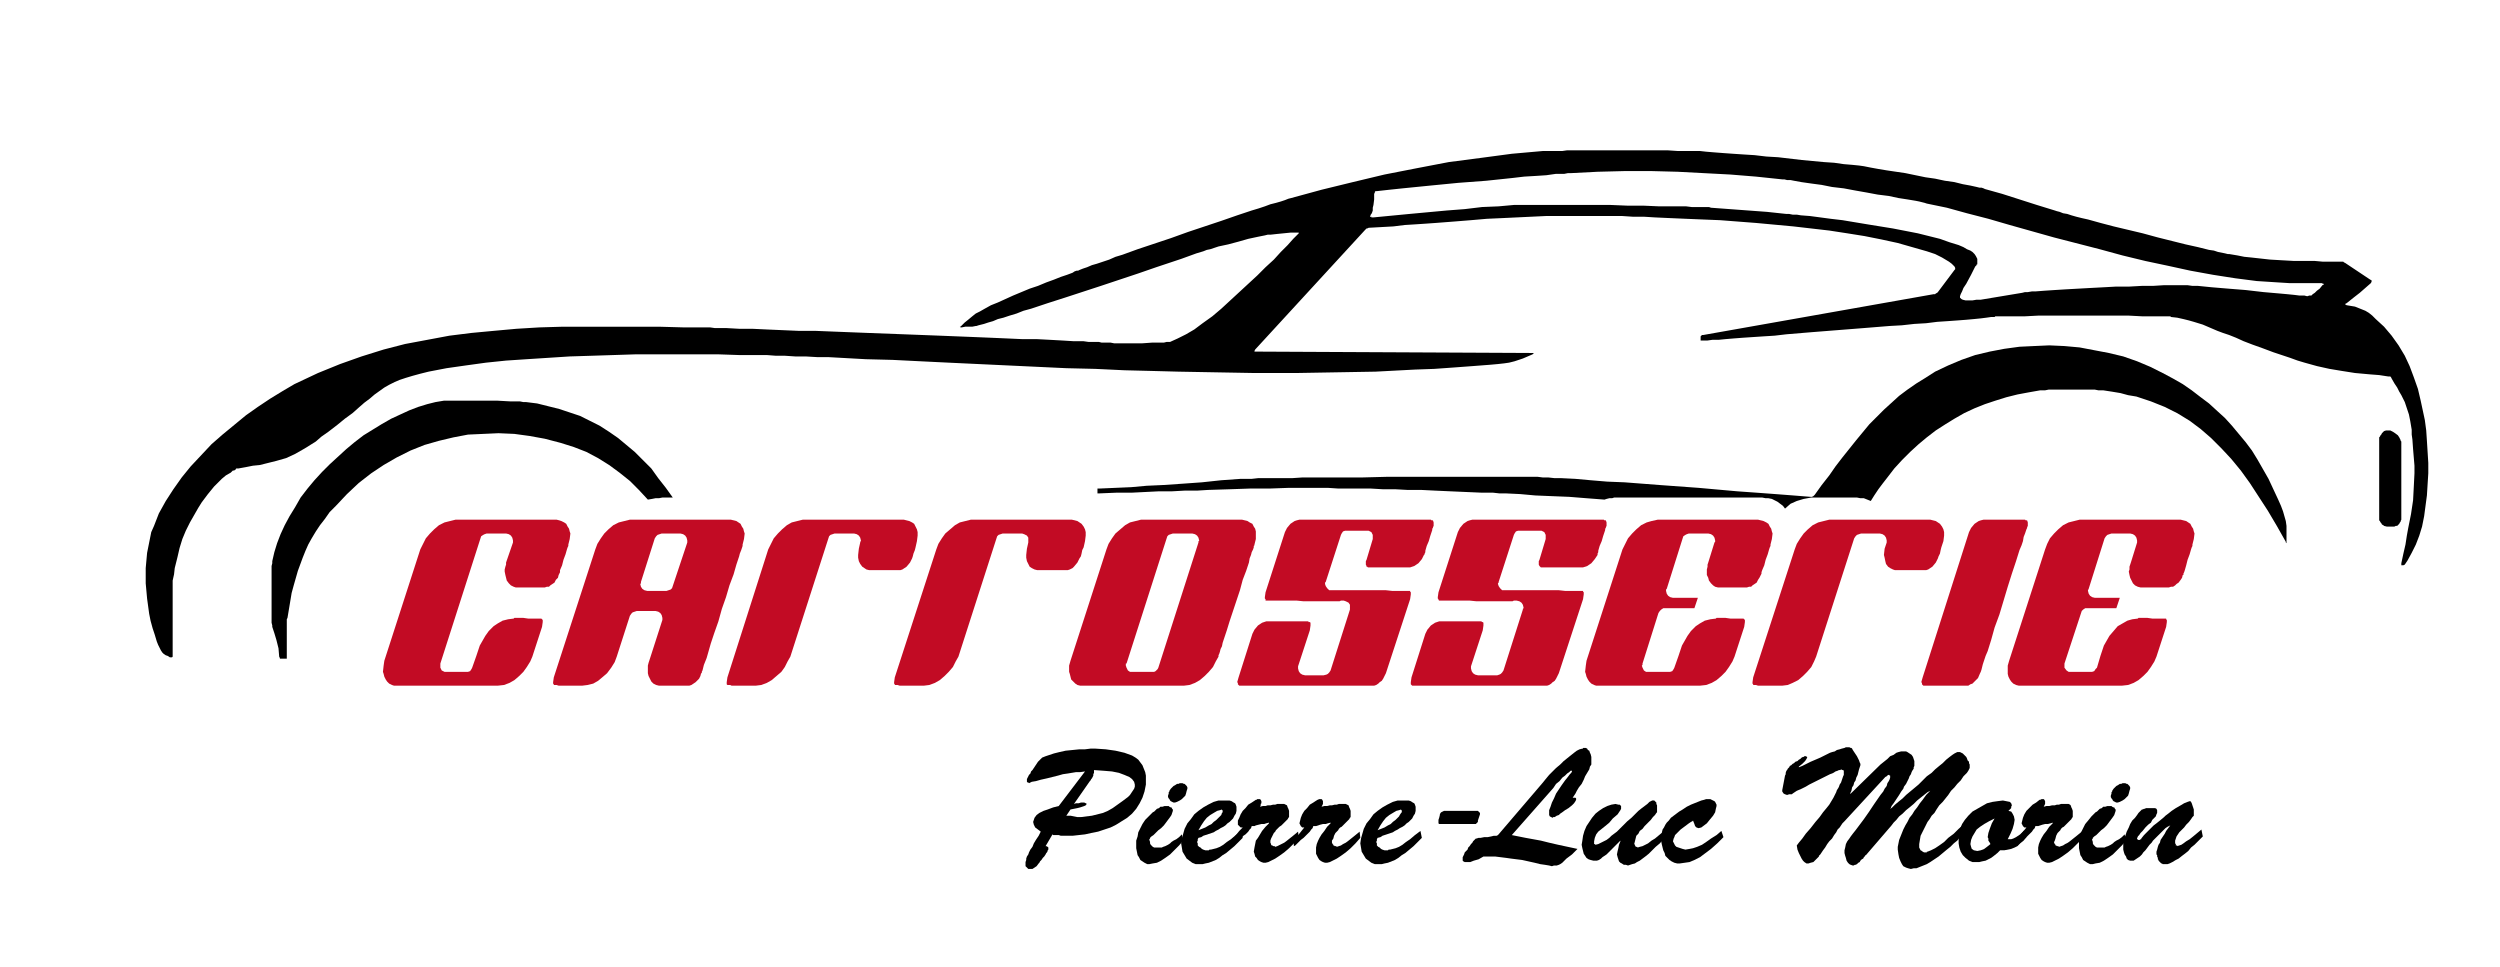
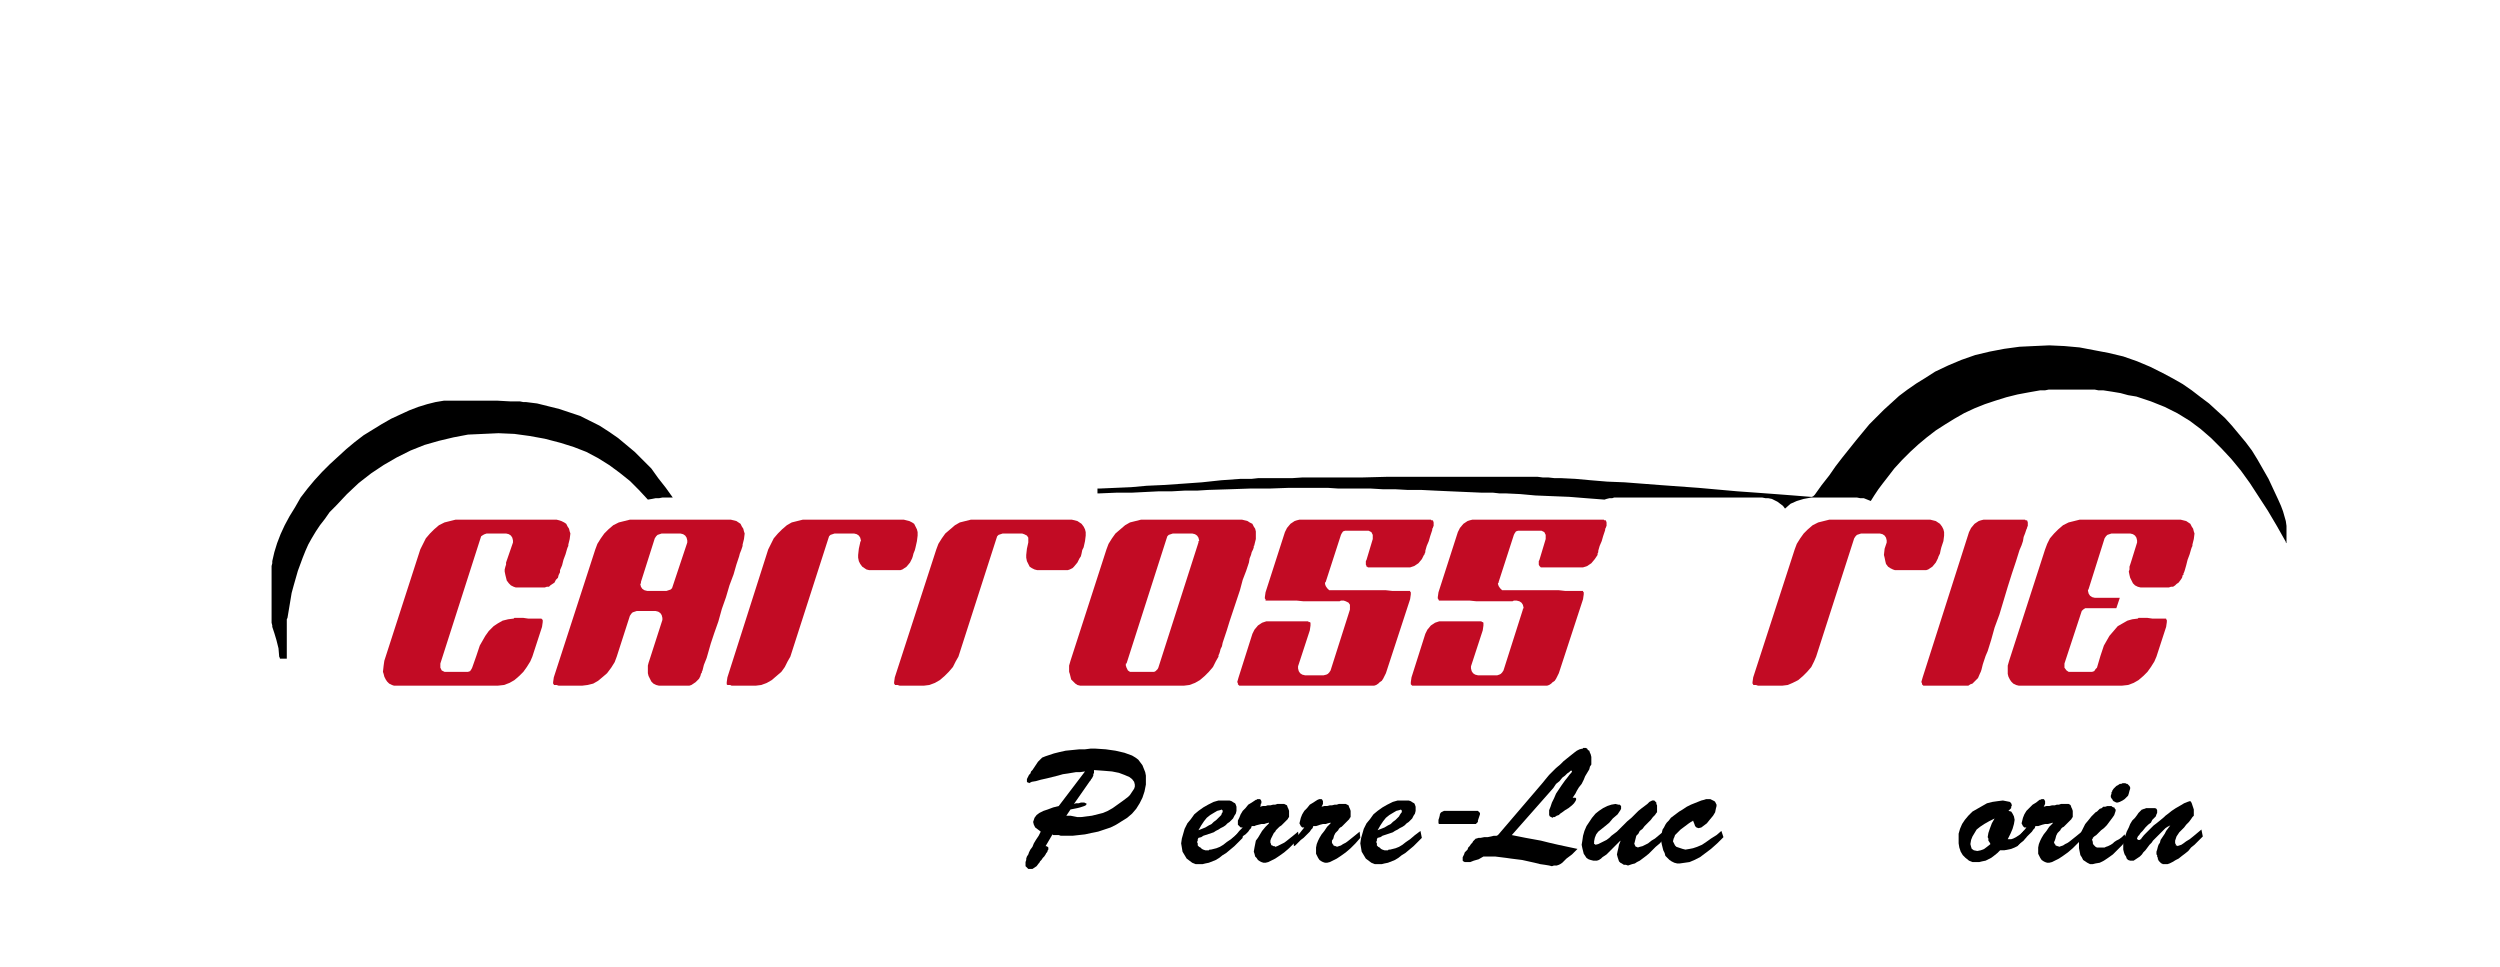
<svg xmlns="http://www.w3.org/2000/svg" id="Layer_1" data-name="Layer 1" viewBox="0 0 867.43 335.43">
  <defs>
    <style>
      .cls-1 {
        fill: none;
      }

      .cls-2 {
        fill: #c20b24;
      }

      .cls-2, .cls-3 {
        fill-rule: evenodd;
      }

      .cls-4 {
        clip-path: url(#clippath);
      }
    </style>
    <clipPath id="clippath">
      <rect class="cls-1" x="50.55" y="52.15" width="792" height="176.16" />
    </clipPath>
  </defs>
-   <polygon class="cls-3" points="825.51 152.47 825.51 179.83 825.51 180.31 825.51 180.55 825.75 180.79 825.99 181.27 826.23 181.51 826.47 181.99 826.95 182.23 827.19 182.47 828.15 182.71 829.35 182.71 830.07 182.71 830.79 182.71 831.27 182.47 831.75 182.47 831.99 182.23 832.23 181.99 832.47 181.75 832.71 181.27 832.95 181.03 832.95 180.79 833.19 180.31 833.19 179.83 833.19 153.91 833.19 153.67 833.19 153.19 832.95 152.95 832.95 152.71 832.47 151.75 831.99 151.03 831.03 150.31 830.31 149.83 829.35 149.35 828.63 149.35 827.91 149.35 827.19 149.59 826.95 149.83 826.47 150.31 826.23 150.79 825.99 151.03 825.75 151.51 825.51 151.75 825.51 151.99 825.51 152.47" />
  <g class="cls-4">
-     <path class="cls-3" d="M685.83,91.75h.24v-1.92l-.48-.96-.48-.72-.72-.72-.72-.48-1.2-.48-1.2-.72-1.68-.72-3.12-.96-3.36-1.2-3.84-.96-3.84-.96-8.64-1.68-8.88-1.44-4.32-.72-4.32-.72-4.08-.48-3.6-.48-3.6-.48-3.12-.24-1.44-.24h-1.44l-1.2-.24h-.96l-6.72-.72-6.48-.48-6.48-.48-6.48-.48-.72-.24h-6l-1.92-.24h-9.36l-5.52-.24h-5.52l-5.76-.24h-33.6l-5.28.48-5.76.24-6,.72-6.24.48-12.96,1.2-12.48,1.2h-.72v-.24h-.48v-.24l.24-.24v-.24l.24-.24.24-.48.24-.72v-.96l.24-.96.24-1.92v-1.92l.24-.48v-.24l.24-.24h.48l4.32-.48,4.56-.48,4.8-.48,4.8-.48,9.84-.96,9.6-.72,4.56-.48,4.56-.48,4.08-.48,4.08-.24,3.6-.24,3.36-.48h2.88l1.2-.24h.96l9.36-.48,9.36-.24h9.36l9.12.24,9.12.48,9.12.48,8.88.72,9.12.96h.72l.96.24h1.2l1.2.24,2.64.48,3.36.48,3.6.48,3.6.72,4.08.48,3.84.72,4.08.72,3.84.72,3.84.48,3.36.72,3.12.48,2.88.48,1.2.24.96.24.96.24.72.24,6.96,1.44,6.96,1.92,7.44,1.92,7.44,2.16,15.36,4.32,15.84,4.08,7.92,2.16,7.92,1.92,7.92,1.68,7.68,1.68,7.92,1.44,7.68,1.2,7.44.96,7.44.48,3.84.24h11.28l.48.24h.24v.24l-.48.24-.96,1.2-.96.72-.72.72-.72.48-.48.48h-.72l-.72.24-.96-.24h-1.68l-1.92-.24-2.4-.24-2.64-.24-5.52-.48-6.24-.72-6-.48-5.76-.48-2.4-.24-2.4-.24h-1.92l-1.68-.24h-8.16l-3.84.24h-3.84l-4.32.24h-4.56l-4.32.24-4.56.24-4.32.24-4.32.24-3.84.24-3.6.24-3.12.24h-1.2l-1.44.24h-.96l-.96.24-7.2,1.2-7.2,1.2h-1.44l-1.44.24h-2.4l-.96-.24-.48-.24-.48-.48v-.48l.24-.72.48-.96.48-1.2.96-1.44,1.68-3.12,1.44-2.88.24-.24.24-.24v-.24ZM59.91,227.59v-26.16l.48-2.16.24-2.16.48-1.92.48-1.92.72-3.12.96-3.12,1.2-2.88,1.44-2.88.96-1.68.96-1.68.96-1.68,1.2-1.92,2.16-2.88,2.16-2.64,1.44-1.44,1.2-1.2,1.44-1.2,1.68-.96.24-.24.24-.24.24-.24h.48l.24-.24h.24v-.24l.24-.24h.72l2.64-.48,2.4-.48,2.4-.24,1.92-.48,3.84-.96,3.36-.96,3.12-1.44,3.36-1.92,1.92-1.2,1.92-1.2,1.92-1.68,2.4-1.68,3.12-2.4,2.64-2.16,2.64-1.92,2.16-1.92,1.92-1.68,1.92-1.44,1.68-1.44,1.68-1.2,1.68-1.2,1.68-.96,1.92-.96,1.68-.72,2.16-.72,2.4-.72,2.64-.72,2.88-.72,6.24-1.2,6.72-.96,6.96-.96,6.96-.72,7.2-.48,7.44-.48,7.44-.48,7.68-.24,14.88-.48h29.28l6.96.24h9.6l3.12.24h3.12l3.6.24h3.6l4.08.24h3.84l4.32.24,8.64.48,9.36.24,9.6.48,9.84.48,20.4.96,20.4.96,10.08.24,10.08.48,9.6.24,9.12.24,13.2.24,13.44.24h13.92l13.92-.24,13.92-.24,13.68-.72,6.72-.24,6.72-.48,6.48-.48,6.24-.48,2.64-.24,2.16-.24,1.68-.24,1.92-.48,1.44-.48,1.44-.48,1.68-.72,1.68-.72.24-.24.24-.24h-.72l-95.76-.48h-.48v-.24l.24-.48,38.16-41.52.24-.24.24-.24h.24l.48-.24,4.32-.24,4.32-.24,3.84-.48,3.84-.24,3.6-.24,3.36-.24,3.12-.24,3.12-.24,6-.48,5.52-.48,5.28-.24,5.04-.24,5.04-.24,5.04-.24h26.64l3.6.24h3.84l3.84.24,5.28.24,5.52.24,5.76.24,6,.24,12.48.96,12.96,1.2,6.24.72,6.24.72,6.24.96,6,.96,6,1.2,5.52,1.2,5.04,1.44,5.04,1.44,2.88.96,2.4,1.2,1.2.72,1.2.72.96.72.96.96.24.48v.48l-.24.24-5.76,7.68-.24.24-.48.24-.24.24h-.48l-79.92,14.16h-.48l-.24.24-.24.24v1.44h2.4l1.68-.24h2.16l2.4-.24,2.88-.24,3.12-.24,3.6-.24,3.6-.24,3.84-.24,4.08-.48,8.64-.72,9.12-.72,9.12-.72,8.88-.72,4.32-.24,4.32-.48,4.08-.24,3.84-.48,3.6-.24,3.36-.24,3.12-.24,2.64-.24,2.4-.24,1.92-.24,1.68-.24h1.2l.24-.24h10.32l4.56-.24h31.44l4.56.24h9.84l.24.24,2.16.24,2.16.48,1.92.48,1.68.48,3.12.96,3.36,1.44,1.68.72,1.92.72,2.16.72,2.4.96,2.64,1.2,3.12,1.2,3.36,1.2,3.84,1.44,2.88.96,2.88.96,2.64.96,2.4.72,4.32,1.2,4.32.96,4.32.72,4.56.72,2.64.24,2.64.24,3.12.24,3.12.48h.72l.24.24.24.48.96,1.68.96,1.44.72,1.44.72,1.2,1.2,2.4.72,2.16.72,2.16.48,2.4.24,1.44.24,1.44v1.68l.24,1.68.24,3.36.24,2.88.24,2.88v2.64l-.24,4.8-.24,4.56-.72,4.8-.96,4.8-.48,2.64-.48,3.12-.72,3.12-.72,3.36v.72h.72l.48-.24.48-.72.48-.72,1.44-2.64,1.44-2.88,1.2-3.12.96-3.12.72-3.6.48-3.6.48-3.6.24-3.84.24-3.84v-3.6l-.24-3.84-.24-3.84-.24-3.6-.48-3.6-.72-3.36-.72-3.36-.96-4.08-1.44-4.08-1.44-3.84-1.68-3.6-2.16-3.6-2.4-3.36-2.64-3.12-2.88-2.64-1.2-1.2-1.2-.96-1.2-.72-1.2-.48-2.4-.96-2.88-.48-.48-.24v-.24l.48-.24,2.4-1.92,2.16-1.68,1.92-1.68,1.92-1.68.24-.48v-.48l-.48-.24-8.64-5.76-.48-.24-.24-.24h-7.2l-2.64-.24h-7.2l-4.32-.24-4.08-.24-4.32-.48-2.16-.24-2.4-.24-2.4-.48-2.88-.48h-.48l-.96-.24-1.2-.24-1.2-.24-1.44-.48-1.68-.24-1.92-.48-1.92-.48-4.32-.96-4.8-1.2-4.8-1.2-5.28-1.44-5.04-1.2-5.04-1.2-4.56-1.2-4.32-1.2-2.16-.48-1.92-.48-1.68-.48-1.44-.48-1.44-.24-1.2-.48-.96-.24-.72-.24-6.24-1.92-6-1.92-6-1.92-6-1.68-.48-.24-.72-.24h-.72l-.96-.24-2.16-.48-2.64-.48-2.88-.72-3.36-.48-3.36-.72-3.36-.48-6.96-1.44-6.48-.96-2.88-.48-2.64-.48-2.4-.48-1.68-.24-2.4-.24-2.88-.24-3.36-.48-3.6-.24-7.68-.72-8.16-.96-4.08-.24-4.08-.48-3.84-.24-3.6-.24-3.36-.24-3.12-.24-2.88-.24-2.16-.24h-7.68l-3.6-.24h-34.8l-1.68.24h-6.72l-10.8.96-10.8,1.44-11.04,1.44-11.28,2.16-11.04,2.16-11.04,2.64-10.8,2.64-10.56,2.88-.96.24-1.2.48-1.44.48-1.68.48-1.92.48-1.92.72-2.16.72-2.4.72-5.04,1.68-5.52,1.92-5.76,1.92-5.76,1.92-6,2.16-5.76,1.92-5.76,1.92-5.28,1.92-2.4.72-2.16.96-2.16.72-2.16.72-1.68.48-1.68.72-1.44.48-1.2.48-.48.24h-.48l-.72.24-.72.48-1.92.72-2.16.72-2.4.96-2.64.96-2.88,1.2-2.88.96-5.76,2.4-5.28,2.4-2.4.96-2.16,1.2-1.68.96-1.44.72-1.2.96-1.44,1.2-1.2.96-1.2,1.2-.24.24h-.24l.24.24h.48l1.2-.24h2.4l1.2-.24h.24l.72-.24.96-.24.96-.24,1.44-.48,1.68-.48,1.68-.72,1.92-.48,2.16-.72,2.4-.72,2.4-.96,2.64-.72,5.76-1.92,6-1.92,12.48-4.08,12.96-4.32,6.24-2.16,5.76-1.92,2.88-.96,2.64-.96,2.64-.96,2.4-.72,1.2-.48,1.2-.24,1.44-.48,1.44-.48,3.36-.72,3.6-.96,3.36-.96,3.36-.72,1.2-.24,1.2-.24.96-.24h.96l2.16-.24,2.4-.24,2.4-.24h2.88v.24l-.24.24-1.68,1.68-1.92,2.16-2.4,2.4-2.4,2.64-2.88,2.64-2.88,2.88-3.12,2.88-3.12,2.88-3.12,2.88-3.12,2.88-3.12,2.64-3.36,2.4-2.88,2.16-2.88,1.68-2.88,1.44-2.64,1.2h-1.2l-.96.24h-4.08l-3.36.24h-9.84l-1.2-.24h-3.12l-.96-.24h-3.6l-1.68-.24h-3.36l-3.84-.24-4.32-.24-4.56-.24h-5.04l-5.28-.24-5.52-.24-5.76-.24-12-.48-12.48-.48-12.72-.48-12.24-.48-6-.24h-5.76l-5.52-.24-5.52-.24-5.04-.24h-4.56l-4.32-.24h-4.08l-1.68-.24h-9.12l-8.64-.24h-33.36l-8.16.24-7.92.48-7.92.72-7.68.72-7.68.96-7.68,1.44-7.68,1.44-7.44,1.92-7.68,2.4-7.44,2.64-7.68,3.12-4.08,1.92-4.08,1.92-4.08,2.4-4.32,2.64-4.32,2.88-4.08,2.88-4.08,3.36-4.08,3.36-3.84,3.36-3.6,3.84-3.6,3.84-3.12,3.84-2.88,4.08-2.64,4.08-2.4,4.32-1.68,4.32-.96,2.16-.48,2.4-.48,2.4-.48,2.4-.48,5.28v5.28l.48,5.28.72,5.28.48,2.4.72,2.64.72,2.16.72,2.4.48,1.2.48.96.48.96.48.72.48.48.72.48.72.24.72.48h.72l.24-.24v-.24Z" />
-   </g>
+     </g>
  <polygon class="cls-3" points="440.31 285.67 440.31 285.43 439.35 285.67 438.63 285.91 437.67 285.91 436.71 286.15 435.75 286.39 435.27 286.63 434.55 286.63 434.31 286.63 434.07 287.35 433.59 287.83 433.11 288.55 432.63 289.03 432.15 289.51 431.43 289.99 430.71 290.71 429.99 291.43 429.27 292.15 428.55 292.87 427.83 293.35 427.59 293.59 427.35 291.19 428.31 290.47 429.03 289.51 429.99 288.31 431.19 287.11 430.47 287.11 429.99 286.63 429.51 286.15 429.51 285.67 429.51 284.71 429.99 283.75 430.47 282.55 431.19 281.35 432.15 280.39 433.11 279.19 434.31 278.47 435.75 277.51 435.99 277.51 436.23 277.27 436.47 277.27 436.71 277.27 437.19 277.27 437.43 277.51 437.67 277.99 437.67 278.23 437.67 278.71 437.43 278.95 437.43 279.43 437.19 279.91 438.15 279.67 439.11 279.67 439.83 279.43 440.79 279.43 441.75 279.19 442.47 279.19 443.19 278.95 443.67 278.95 444.15 278.95 444.39 278.95 444.87 278.95 445.11 278.95 445.59 278.95 446.07 279.19 446.55 279.43 446.79 280.15 447.03 280.63 447.27 281.35 447.27 281.83 447.27 282.55 447.27 283.03 447.27 283.27 447.27 283.51 447.03 283.75 446.79 284.23 446.31 284.71 445.83 285.19 445.11 285.91 444.63 286.39 443.91 286.87 443.67 287.11 443.19 287.59 442.71 288.07 442.47 288.55 441.99 289.03 441.51 289.99 441.03 290.95 440.79 291.67 440.79 292.15 440.79 292.39 441.03 292.87 441.03 293.11 441.27 293.35 441.51 293.35 441.75 293.59 442.23 293.59 442.47 293.83 443.19 293.59 443.67 293.35 444.63 292.87 445.59 292.39 446.55 291.67 447.75 290.71 448.95 289.75 450.39 288.55 450.63 290.71 448.95 292.63 447.27 294.31 445.59 295.75 443.91 296.95 442.47 297.91 441.03 298.63 440.07 299.11 439.11 299.35 438.39 299.35 437.67 299.11 437.19 298.87 436.47 298.39 435.99 297.67 435.51 297.19 435.27 296.23 435.03 295.51 435.27 294.07 435.51 292.87 435.75 291.67 436.47 290.71 437.19 289.51 437.91 288.31 439.11 286.87 440.31 285.67" />
  <polygon class="cls-3" points="461.67 285.67 461.67 285.43 460.71 285.67 459.99 285.91 459.03 285.91 458.07 286.15 457.35 286.39 456.63 286.63 456.15 286.63 455.67 286.63 455.43 287.35 454.95 287.83 454.47 288.55 453.99 289.03 453.51 289.51 453.03 289.99 452.31 290.71 451.35 291.43 450.63 292.15 449.91 292.87 449.43 293.35 448.95 293.59 448.71 291.19 449.67 290.47 450.63 289.51 451.59 288.31 452.55 287.11 451.83 287.11 451.35 286.63 451.11 286.15 450.87 285.67 451.11 284.71 451.35 283.75 451.83 282.55 452.55 281.35 453.51 280.39 454.47 279.19 455.67 278.47 457.11 277.51 457.35 277.51 457.59 277.27 457.83 277.27 458.07 277.27 458.55 277.27 458.79 277.51 459.03 277.99 459.03 278.23 459.03 278.71 459.03 278.95 458.79 279.43 458.55 279.91 459.51 279.67 460.47 279.67 461.43 279.43 462.15 279.43 463.11 279.19 463.83 279.19 464.55 278.95 465.03 278.95 465.51 278.95 465.99 278.95 466.23 278.95 466.47 278.95 466.95 278.95 467.43 279.19 467.91 279.43 468.15 280.15 468.39 280.63 468.63 281.35 468.63 281.83 468.63 282.55 468.63 283.03 468.63 283.27 468.63 283.51 468.39 283.75 468.15 284.23 467.67 284.71 467.19 285.19 466.47 285.91 465.99 286.39 465.51 286.87 465.03 287.11 464.55 287.59 464.31 288.07 463.83 288.55 463.35 289.03 462.87 289.99 462.63 290.95 462.15 291.67 462.15 292.15 462.15 292.39 462.39 292.87 462.63 293.11 462.63 293.35 462.87 293.35 463.11 293.59 463.59 293.59 463.83 293.83 464.55 293.59 465.27 293.35 465.99 292.87 466.95 292.39 467.91 291.67 469.11 290.71 470.31 289.75 471.75 288.55 471.99 290.71 470.31 292.63 468.63 294.31 466.95 295.75 465.27 296.95 463.83 297.91 462.39 298.63 461.43 299.11 460.47 299.35 459.75 299.35 459.03 299.11 458.55 298.87 457.83 298.39 457.35 297.67 457.11 297.19 456.63 296.23 456.63 295.51 456.63 294.07 456.87 292.87 457.35 291.67 457.83 290.71 458.55 289.51 459.51 288.31 460.47 286.87 461.67 285.67" />
  <polygon class="cls-3" points="524.55 289.75 526.95 290.23 529.35 290.71 531.99 291.19 534.63 291.67 537.51 292.39 540.63 293.11 543.99 293.83 547.35 294.55 546.87 295.03 546.15 295.75 545.43 296.47 544.47 297.19 543.51 297.91 542.79 298.63 542.07 299.35 541.35 299.83 540.87 300.07 540.15 300.31 539.19 300.31 538.47 300.55 537.51 300.31 536.07 300.07 534.39 299.83 532.47 299.35 530.31 298.87 528.15 298.39 526.23 298.15 524.31 297.91 522.63 297.67 520.71 297.43 518.79 297.19 516.87 297.19 516.15 297.19 515.67 297.19 515.19 297.19 514.71 297.19 513.03 298.15 511.35 298.63 510.15 299.11 508.95 299.11 508.23 299.11 507.75 298.87 507.51 298.63 507.51 298.15 507.51 297.67 507.51 297.43 507.75 296.95 507.99 296.47 508.23 295.75 508.71 295.27 509.19 294.79 509.43 294.07 509.91 293.59 510.39 292.87 510.87 292.39 511.11 291.91 511.59 291.43 511.83 291.19 512.07 290.95 512.31 290.95 513.03 290.71 513.75 290.71 514.95 290.47 516.15 290.47 517.35 290.23 518.31 289.99 519.27 289.99 519.75 289.75 535.35 271.51 536.31 270.31 537.51 268.87 538.71 267.67 539.91 266.47 541.35 265.27 542.55 264.07 543.75 263.11 544.95 262.15 546.15 261.19 547.11 260.47 548.07 259.99 549.03 259.75 549.27 259.75 549.27 259.51 549.51 259.51 550.23 259.51 550.71 259.75 550.95 260.23 551.43 260.47 551.67 261.19 551.91 261.67 552.15 262.63 552.15 263.59 552.15 264.79 552.15 265.27 551.67 265.99 551.43 266.95 550.71 268.15 549.99 269.35 549.51 270.55 548.79 271.99 547.83 273.19 547.11 274.39 546.63 275.35 546.15 276.07 545.67 276.79 546.15 276.79 546.63 276.79 546.87 277.03 546.87 277.51 546.63 277.99 546.15 278.71 545.43 279.43 544.23 280.39 543.03 281.11 542.07 281.83 541.35 282.31 540.87 282.79 540.15 283.03 539.43 283.51 538.95 283.51 538.71 283.75 538.23 283.51 537.75 283.27 537.51 282.79 537.51 282.07 537.51 281.11 537.99 279.91 538.47 278.47 539.19 277.03 539.91 275.35 540.87 273.91 541.83 272.47 543.03 270.79 543.99 269.59 544.71 268.63 545.19 268.15 545.43 267.67 545.43 267.43 545.19 267.43 544.95 267.43 544.47 267.91 543.75 268.39 543.03 269.11 542.07 269.83 541.11 271.03 539.91 271.99 538.95 273.43 524.55 289.75" />
  <polygon class="cls-3" points="562.23 291.91 562.23 291.67 561.03 292.87 559.83 294.07 558.87 295.03 558.15 295.75 557.43 296.47 556.71 296.95 555.99 297.43 555.51 297.91 554.79 298.39 554.07 298.63 553.59 298.63 552.87 298.63 551.91 298.39 551.19 298.15 550.47 297.67 549.99 296.95 549.51 296.23 549.27 295.27 549.03 294.31 548.79 293.11 549.03 291.67 549.27 289.99 549.75 288.31 550.47 286.63 551.43 285.19 552.39 283.75 553.59 282.31 554.79 281.35 556.23 280.39 557.67 279.67 559.11 279.19 560.55 278.95 561.51 279.19 561.99 279.19 562.47 279.67 562.47 280.15 562.47 280.63 562.23 281.11 561.75 281.83 561.27 282.55 559.59 283.99 558.39 285.43 556.95 286.63 555.75 287.59 554.55 288.55 553.83 289.51 553.35 290.71 553.11 291.91 553.11 292.15 553.11 292.39 553.11 292.63 553.11 292.87 553.35 292.87 553.59 293.11 554.55 292.87 555.51 292.39 556.47 291.91 557.43 291.43 558.39 290.71 559.11 289.99 560.07 289.27 561.03 288.55 561.99 287.59 562.71 286.87 563.67 285.91 564.63 284.95 566.07 283.75 567.27 282.55 568.47 281.35 569.67 280.39 570.63 279.67 571.59 278.95 572.31 278.23 573.27 277.75 573.51 277.75 573.75 277.75 573.99 277.75 574.23 277.99 574.47 278.23 574.71 278.47 574.71 278.95 574.95 279.43 574.95 280.15 574.95 280.63 574.95 281.11 574.95 281.59 574.95 281.83 574.71 282.07 574.23 282.79 573.51 283.51 572.79 284.47 571.83 285.43 570.63 286.63 569.91 287.59 568.95 288.31 568.47 289.27 567.75 289.99 567.51 290.95 567.27 291.91 567.03 292.87 567.27 293.11 567.27 293.35 567.51 293.59 567.51 293.83 567.75 293.83 567.99 293.83 568.23 294.07 568.95 293.83 569.91 293.59 570.87 293.11 571.83 292.63 573.03 291.67 574.23 290.95 575.67 289.75 577.11 288.55 577.35 290.95 575.91 292.63 574.47 293.83 573.27 295.03 572.07 296.23 570.87 297.19 569.91 297.91 568.95 298.63 567.99 299.11 567.27 299.59 566.31 299.83 565.59 300.07 564.87 300.31 564.15 300.07 563.43 300.07 562.71 299.59 562.23 299.35 561.75 298.87 561.51 298.15 561.27 297.43 561.03 296.47 561.27 295.27 561.51 294.31 561.75 293.11 562.23 291.91" />
  <polygon class="cls-3" points="587.43 284.71 587.19 284.95 586.71 285.19 585.99 285.67 585.03 286.39 584.07 287.11 583.11 287.83 582.39 288.55 581.91 289.03 581.19 289.75 580.95 290.47 580.71 290.95 580.47 291.91 580.71 292.39 580.95 292.87 581.19 293.35 581.67 293.83 582.39 294.07 583.11 294.31 583.83 294.55 584.79 294.79 586.23 294.55 587.43 294.31 588.87 293.83 590.55 293.11 591.99 292.15 593.67 290.95 595.59 289.75 597.27 288.31 597.99 290.47 595.83 292.63 593.67 294.55 591.75 295.99 589.83 297.43 587.91 298.39 586.23 299.11 584.55 299.35 582.87 299.59 581.91 299.59 580.95 299.35 579.99 298.87 579.27 298.39 578.55 297.67 577.83 296.95 577.59 295.99 577.11 295.03 576.87 294.07 576.63 293.11 576.39 291.91 576.39 290.95 576.63 289.75 576.63 288.79 576.87 287.83 577.35 287.11 577.83 286.15 578.31 285.43 579.03 284.71 579.75 283.75 580.71 283.03 581.67 282.31 582.63 281.59 583.83 280.87 585.27 279.91 586.71 279.19 587.91 278.71 589.11 278.23 590.31 277.75 591.27 277.51 591.99 277.27 592.95 277.27 593.43 277.27 593.91 277.51 594.39 277.75 594.87 277.99 595.11 278.23 595.35 278.71 595.59 279.19 595.59 279.67 595.35 280.63 595.11 281.83 594.39 283.03 593.19 284.47 592.23 285.67 591.27 286.39 590.31 287.11 589.35 287.35 588.63 287.11 588.15 286.63 587.91 285.91 587.43 284.71" />
-   <polygon class="cls-3" points="641.91 275.35 642.15 275.35 652.47 265.27 653.67 264.31 654.87 263.35 655.83 262.39 657.03 261.91 657.99 261.19 658.71 260.95 659.67 260.71 660.39 260.71 661.35 260.71 661.83 260.95 662.55 261.43 663.27 261.91 663.75 262.63 663.99 263.35 664.23 264.07 664.23 264.79 664.23 265.27 664.23 265.75 663.99 266.23 663.99 266.71 663.51 267.43 663.27 267.91 663.03 268.63 662.55 269.35 662.31 270.07 661.83 271.03 661.35 271.99 660.63 272.95 660.39 273.67 659.67 274.63 658.95 275.83 657.99 277.27 657.03 278.71 656.31 279.67 656.07 280.39 655.83 280.63 656.07 280.63 656.07 280.39 656.31 280.39 657.51 279.19 658.95 277.99 660.15 277.03 661.35 275.83 662.79 274.63 664.23 273.43 665.67 272.23 667.11 270.79 668.55 269.35 670.23 268.15 671.43 266.95 672.87 265.75 674.07 264.79 675.27 263.59 676.47 262.63 677.43 261.91 678.15 261.43 678.63 261.19 679.11 260.95 679.59 260.95 680.07 260.95 680.55 261.19 681.03 261.43 681.27 261.67 681.75 262.15 682.23 262.63 682.47 263.11 682.71 263.83 683.19 264.31 683.19 264.79 683.43 265.27 683.43 265.75 683.43 266.47 683.19 266.95 682.95 267.43 682.47 268.15 681.27 269.35 680.31 270.79 679.11 271.99 678.15 273.19 676.95 274.39 675.99 275.83 675.03 277.03 674.07 278.23 672.87 279.43 671.91 280.87 671.19 282.07 670.23 283.03 669.51 284.23 668.79 285.19 668.31 286.15 667.83 287.11 667.11 288.55 666.39 289.99 666.15 291.43 665.91 292.87 665.91 293.59 665.91 294.07 666.15 294.55 666.39 295.03 666.87 295.27 667.11 295.51 667.59 295.75 668.07 295.75 668.31 295.75 668.55 295.75 668.55 295.51 668.79 295.51 669.99 295.03 671.43 294.31 672.87 293.35 674.55 292.15 675.99 290.71 677.91 289.27 679.59 287.59 681.51 285.91 681.75 288.07 680.79 289.27 680.07 290.47 679.11 291.67 677.91 292.63 676.71 293.83 675.51 294.79 674.07 295.99 672.63 297.19 671.19 298.15 669.75 299.11 668.55 299.83 667.35 300.31 666.15 300.79 664.95 301.27 663.99 301.27 663.03 301.51 662.07 301.27 661.35 301.03 660.39 300.55 659.91 299.83 659.43 298.87 658.95 297.67 658.71 296.47 658.47 294.79 658.47 293.83 658.71 292.63 658.95 291.43 659.43 290.23 659.91 289.03 660.39 287.83 661.11 286.39 661.83 285.19 662.55 283.75 663.51 282.55 664.23 281.35 665.19 280.15 666.15 278.71 667.11 277.51 668.31 275.83 669.75 274.39 668.79 274.87 667.59 275.83 666.39 276.79 665.19 277.75 663.99 278.95 662.55 280.15 661.35 281.11 660.15 282.31 658.95 283.27 657.99 284.47 657.03 285.43 656.31 286.39 647.43 296.71 647.19 296.71 647.19 296.95 646.95 297.19 646.71 297.43 646.47 297.91 645.99 298.15 645.75 298.39 645.51 298.63 645.27 299.11 644.79 299.35 644.55 299.59 644.31 299.83 643.83 300.07 643.59 300.07 643.11 300.31 642.87 300.31 642.15 300.07 641.67 299.83 641.19 299.35 640.71 298.63 640.47 297.67 640.23 296.95 639.99 295.99 639.99 295.03 640.23 294.07 640.47 292.87 640.95 291.91 641.67 290.95 642.15 290.23 642.87 289.27 643.83 288.07 645.27 286.15 646.71 284.23 648.39 281.83 650.31 278.95 652.47 275.83 653.43 274.63 653.91 273.67 654.63 272.71 654.87 271.75 655.35 271.03 655.59 270.55 655.83 269.83 655.83 269.35 655.83 269.11 655.59 269.11 655.59 268.87 655.35 268.87 655.11 268.87 654.87 269.11 654.63 269.35 654.15 269.59 639.99 284.95 639.75 285.19 639.27 285.67 638.79 286.39 638.31 287.11 637.59 287.83 637.11 288.79 636.39 289.75 635.67 290.95 634.71 291.91 633.99 292.87 633.27 294.07 632.55 295.03 632.07 295.75 631.59 296.47 631.11 296.95 631.11 297.19 630.15 298.15 629.19 299.11 628.23 299.35 627.51 299.59 626.79 299.59 626.07 299.11 625.59 298.63 625.11 297.91 624.63 296.95 624.15 295.99 623.67 294.79 623.43 293.35 624.15 292.39 625.35 290.95 626.55 289.27 628.23 287.35 629.91 285.19 631.35 283.51 632.55 281.83 633.75 280.39 634.71 279.19 635.43 277.99 636.15 276.79 636.87 275.35 637.11 274.87 637.35 274.15 637.83 273.43 638.07 272.95 638.31 272.23 638.79 271.51 639.03 270.79 639.27 270.07 639.51 269.35 639.75 268.87 639.75 268.39 639.75 267.91 639.75 267.43 639.51 267.19 639.27 267.19 638.79 266.95 638.55 267.19 638.07 267.19 637.59 267.43 636.87 267.67 636.15 268.15 634.95 268.63 633.51 269.35 632.07 270.07 630.63 270.79 629.19 271.51 627.75 272.23 626.55 272.95 625.11 273.67 623.43 274.39 621.99 275.35 621.75 275.59 621.27 275.59 620.79 275.59 620.07 275.83 619.35 275.59 618.87 275.35 618.39 274.63 618.39 274.15 619.35 269.11 619.59 268.63 619.59 268.15 619.83 267.43 620.07 267.19 620.31 266.71 620.79 266.23 621.03 265.75 621.51 265.51 621.99 265.03 622.47 264.79 622.95 264.31 623.67 264.07 624.15 263.59 624.63 263.35 625.11 262.87 625.59 262.63 625.83 262.63 626.07 262.39 626.31 262.39 626.55 262.39 626.79 262.39 626.79 262.63 627.03 262.63 627.03 262.87 626.79 263.35 626.31 264.07 625.35 265.03 624.15 265.99 624.15 266.23 625.35 265.75 626.79 265.03 628.23 264.31 629.91 263.59 631.59 262.87 633.03 262.15 633.99 261.67 634.95 261.19 635.67 260.95 636.63 260.71 637.35 260.23 638.31 259.99 639.03 259.75 639.99 259.51 640.47 259.27 641.19 259.27 641.67 259.27 642.15 259.51 642.39 259.51 642.63 259.75 642.87 260.23 643.35 260.95 643.83 261.67 644.31 262.39 644.79 263.35 645.03 263.83 645.27 264.55 645.51 265.03 645.51 265.51 645.27 266.23 645.03 266.95 644.79 267.91 644.55 268.87 644.07 269.83 643.83 270.79 643.35 271.51 643.11 272.47 642.63 273.19 642.39 274.39 641.91 275.35" />
  <polygon class="cls-3" points="712.23 285.67 712.23 285.43 711.51 285.67 710.55 285.91 709.59 285.91 708.63 286.15 707.91 286.39 707.19 286.63 706.71 286.63 706.23 286.63 705.99 287.35 705.51 287.83 705.03 288.55 704.55 289.03 704.07 289.51 703.59 289.99 702.87 290.71 701.91 291.43 701.19 292.15 700.47 292.87 699.99 293.35 699.51 293.59 699.27 291.19 700.23 290.47 701.19 289.51 702.15 288.31 703.11 287.11 702.39 287.11 701.91 286.63 701.67 286.15 701.43 285.67 701.67 284.71 701.91 283.75 702.39 282.55 703.11 281.35 704.07 280.39 705.27 279.19 706.47 278.47 707.67 277.51 707.91 277.51 708.39 277.27 708.63 277.27 709.11 277.27 709.35 277.51 709.59 277.99 709.59 278.23 709.59 278.71 709.59 278.95 709.35 279.43 709.11 279.91 710.07 279.67 711.03 279.67 711.99 279.43 712.95 279.43 713.67 279.19 714.39 279.19 715.11 278.95 715.59 278.95 716.07 278.95 716.55 278.95 716.79 278.95 717.03 278.95 717.75 278.95 718.23 279.19 718.47 279.43 718.71 280.15 718.95 280.63 719.19 281.35 719.19 281.83 719.19 282.55 719.19 283.03 719.19 283.27 719.19 283.51 718.95 283.75 718.71 284.23 718.23 284.71 717.75 285.19 717.03 285.91 716.55 286.39 716.07 286.87 715.59 287.11 715.11 287.59 714.87 288.07 714.39 288.55 713.91 289.03 713.43 289.99 713.19 290.95 712.95 291.67 712.71 292.15 712.71 292.39 712.95 292.87 713.19 293.11 713.19 293.35 713.43 293.35 713.67 293.59 714.15 293.59 714.39 293.83 715.11 293.59 715.83 293.35 716.55 292.87 717.51 292.39 718.47 291.67 719.67 290.71 720.87 289.75 722.31 288.55 722.79 290.71 720.87 292.63 719.19 294.31 717.51 295.75 715.83 296.95 714.39 297.91 712.95 298.63 711.99 299.11 711.03 299.35 710.31 299.35 709.59 299.11 709.11 298.87 708.39 298.39 707.91 297.67 707.67 297.19 707.19 296.23 707.19 295.51 707.19 294.07 707.43 292.87 707.91 291.67 708.39 290.71 709.11 289.51 710.07 288.31 711.03 286.87 712.23 285.67" />
  <path class="cls-3" d="M372.63,278.95l5.52-7.92.24-.24.24-.48.24-.24.24-.48.24-.48v-.48l.24-.48v-.96l3.36.24,2.88.24,2.4.48,1.92.72,1.68.72.96.72.72.96.24.96v.72l-.24.72-.48.72-.48.72-.48.72-.72.72-.96.72-.96.72-1.68,1.2-1.68,1.2-1.68.96-1.68.72-1.92.48-1.92.48-1.92.24-1.92.24h-1.2l-1.2-.24-1.2-.24h-1.44l1.44-2.16,1.2-.24,1.2-.24.96-.24.72-.24.72-.24.48-.24.24-.24v-.48h-.24l-.48-.24h-1.2l-.72.24h-.96l-.72.24ZM376.47,267.67l-9.12,12-1.92.48-1.92.72-1.44.48-1.44.72-.96.72-.72.96-.24.72-.24.72.24.96.48.96.96.72.96.72-.72,1.44-.96,1.44-.72,1.2-.48,1.2-.72.96-.48.96-.24.72-.48.72-.24.72v.48l-.24.72v1.44l.24.24.24.24.24.24.24.24h1.44l.72-.48.72-.48.72-.96.24-.24.24-.48.48-.48.48-.72.48-.48.48-.72.24-.48.24-.24.24-.48v-.24l.24-.24v-.72l-.24-.24-.48-.24h-.24l2.4-4.08.24.24h1.92l.72.24h4.08l2.16-.24,2.16-.24,2.16-.48,2.4-.48,2.16-.72,2.16-.72,1.92-.96,1.92-1.2,1.92-1.2,1.68-1.44,1.44-1.68,1.2-1.92.96-1.92.72-2.16.48-2.4v-3.12l-.24-1.2-.48-1.2-.48-1.2-.72-.96-.72-.96-.96-.72-1.2-.72-2.64-.96-3.12-.72-3.36-.48-3.6-.24h-1.68l-1.92.24h-1.92l-2.4.24-2.4.24-2.16.48-1.92.48-1.44.48-1.44.48-1.2.48-.72.72-.72.72-.48.72-.48.72-.48.72-.48.72-.48.48-.24.72-.48.48-.24.48-.24.48-.24.48v.96l.24.24h.24l.24.24.96-.48,1.44-.24,1.68-.48,2.16-.48,1.92-.48,1.92-.48,1.68-.48,1.68-.24,1.44-.24,1.44-.24h1.44l1.68-.24Z" />
-   <path class="cls-3" d="M405.75,274.39v.24l-.24.24v.48l-.24.72v.48l.24.48.24.24.24.48.24.24.48.24.48.24h.48l.72-.24.96-.48.72-.48.48-.48.72-.72.24-.72.24-.96.24-.72v-.48l-.24-.48-.24-.24-.24-.24-.24-.24h-.24l-.48-.24h-.96l-.48.24h-.48l-.72.48-.48.24-.48.48-.48.48-.48.72ZM399.03,290.71l.48-.48.72-.48.72-.72.96-.96.96-.72.96-.96.72-.96.72-.96.72-.96.48-.72.24-.72.24-.72v-.48l-.24-.24-.24-.48h-.24l-.48-.24-.24-.24h-1.44l-.72.24h-.72l-.48.48-.72.24-.48.48-.48.48-.48.24-1.44,1.44-1.2,1.2-.96,1.44-.72,1.44-.72,1.44-.24,1.44-.48,1.44v2.64l.24,1.2.24,1.2.48.72.48.96.72.48.72.48.96.48h.72l1.2-.24,1.44-.24,1.44-.72,1.44-.96,1.68-1.2,1.44-1.44,1.68-1.68,1.44-1.68-.48-2.16-.96.96-.96.72-.96.48-.72.48-.48.48-.72.48-.48.24-.48.24-.72.24-.48.24h-2.64l-.48-.24-.24-.24-.48-.48-.24-.48v-.48l-.24-.72v-.24l.24-.24v-.24Z" />
  <path class="cls-3" d="M415.83,288.07l.96-1.68.96-1.44.96-1.2,1.2-.96,1.2-.72,1.2-.72.96-.24.72-.24v.24h.24v.72l-.24.24-.24.72-.48.48-.72.72-.48.48-.96.72-.72.72-.96.48-1.2.72-1.2.48-1.2.48ZM415.83,290.71l.96-.24.72-.48.72-.24.72-.24.72-.24.72-.24.72-.24.72-.48.96-.48.72-.48.96-.48.72-.48.72-.72.72-.48.72-.72.48-.48.48-.96.48-.72.24-.96v-1.44l-.24-.72-.24-.48-.48-.24-.72-.48-.72-.24h-3.84l-1.68.48-1.92.96-1.68.96-1.68,1.2-1.44,1.2-1.2,1.68-1.2,1.44-.96,1.92-.48,1.68-.48,1.68-.24,1.68.24,1.44.24,1.44.72,1.2.72,1.2.96.72.96.72,1.2.48h2.4l.96-.24,1.2-.24,1.2-.48,1.2-.48,1.2-.72,1.2-.96,1.2-.72,1.44-1.2,1.44-1.2,1.44-1.44,1.44-1.44-.48-2.4-1.92,1.44-1.68,1.44-1.44.96-1.2.96-1.2.72-1.2.48-.96.24-.96.24h-.48l-.24.24h-1.2l-.72-.24-.48-.24-.48-.48-.48-.24-.48-.48v-.72l-.24-.48.24-.48v-.48l.24-.48Z" />
-   <path class="cls-3" d="M477.99,288.07l.96-1.68.96-1.44.96-1.2,1.2-.96,1.2-.72,1.2-.72.96-.24.72-.24v.24h.24v.72l-.24.24-.48.72-.24.48-.72.72-.48.48-.96.72-.72.72-.96.48-1.2.72-1.2.48-1.2.48ZM477.99,290.71l.96-.24.72-.48.72-.24.72-.24.72-.24.72-.24.72-.24.72-.48.96-.48.72-.48.96-.48.72-.48.72-.72.72-.48.72-.72.48-.48.48-.96.48-.72.24-.96v-1.44l-.24-.72-.24-.48-.48-.24-.72-.48-.72-.24h-3.84l-1.68.48-1.92.96-1.68.96-1.68,1.2-1.44,1.2-1.2,1.68-1.2,1.44-.96,1.92-.48,1.68-.48,1.68-.24,1.68.24,1.44.24,1.44.72,1.2.72,1.2.96.72.96.72,1.2.48h2.4l.96-.24,1.2-.24,1.2-.48,1.2-.48,1.2-.72,1.2-.96,1.2-.72,1.44-1.2,1.44-1.2,1.44-1.44,1.44-1.44-.48-2.4-1.92,1.44-1.68,1.44-1.44.96-1.2.96-1.2.72-1.2.48-.96.24-.96.24h-.48l-.24.24h-1.2l-.72-.24-.48-.24-.48-.48-.48-.24-.48-.48v-.72l-.24-.48.24-.48v-.48l.24-.48Z" />
+   <path class="cls-3" d="M477.99,288.07l.96-1.68.96-1.44.96-1.2,1.2-.96,1.2-.72,1.2-.72.96-.24.72-.24v.24h.24v.72l-.24.24-.48.72-.24.48-.72.72-.48.48-.96.72-.72.72-.96.48-1.2.72-1.2.48-1.2.48M477.99,290.71l.96-.24.72-.48.72-.24.72-.24.72-.24.72-.24.72-.24.72-.48.96-.48.72-.48.96-.48.72-.48.72-.72.72-.48.72-.72.48-.48.48-.96.48-.72.24-.96v-1.44l-.24-.72-.24-.48-.48-.24-.72-.48-.72-.24h-3.84l-1.68.48-1.92.96-1.68.96-1.68,1.2-1.44,1.2-1.2,1.68-1.2,1.44-.96,1.92-.48,1.68-.48,1.68-.24,1.68.24,1.44.24,1.44.72,1.2.72,1.2.96.72.96.72,1.2.48h2.4l.96-.24,1.2-.24,1.2-.48,1.2-.48,1.2-.72,1.2-.96,1.2-.72,1.44-1.2,1.44-1.2,1.44-1.44,1.44-1.44-.48-2.4-1.92,1.44-1.68,1.44-1.44.96-1.2.96-1.2.72-1.2.48-.96.24-.96.24h-.48l-.24.24h-1.2l-.72-.24-.48-.24-.48-.48-.48-.24-.48-.48v-.72l-.24-.48.24-.48v-.48l.24-.48Z" />
  <path class="cls-3" d="M692.07,283.99l-.96,1.68-.72,1.92-.48,1.44-.24,1.44.24.48v.72l.48.72.24.48-1.2.96-.96.72-1.2.48-1.2.24-1.2-.24-.72-.48-.24-.72-.24-.96.24-1.44.48-1.2.72-1.2.72-1.2,1.2-.96,1.44-.96,1.68-.96,1.92-.96ZM696.87,281.35l.48-.48.48-.48v-.48l.24-.48-.24-.72-.48-.48-1.2-.24-1.2-.24-1.92.24-1.68.24-1.92.48-1.68.96-1.68.96-1.68.96-1.44,1.44-1.2,1.44-.96,1.44-.72,1.68-.48,1.68v3.36l.24,1.44.48,1.44.72,1.2.96.96,1.2.96,1.2.48h2.4l.96-.24,1.2-.24.96-.48.96-.48.96-.72,1.2-.96.96-.96h1.44l1.2-.24,1.2-.24,1.2-.48.96-.48.96-.96,1.2-.96.96-1.2-.72-2.4-.72.72-.72.72-.72.48-.72.48-.48.24-.48.24-.72.24h-1.2l.96-1.92.72-1.68.48-1.68.24-1.44-.24-1.2-.48-.96-.48-.72-.96-.24Z" />
  <path class="cls-3" d="M732.87,274.39v.24l-.24.24v.48l-.24.72v.48l.24.48.24.24.24.48.24.24.48.24.48.24h.48l.72-.24.96-.48.72-.48.48-.48.72-.72.24-.72.24-.96.24-.72v-.48l-.24-.48-.24-.24-.24-.24-.24-.24h-.24l-.48-.24h-.96l-.48.24h-.48l-.72.48-.48.24-.48.48-.48.48-.48.72ZM726.15,290.71l.48-.48.72-.48.72-.72.96-.96.96-.72.96-.96.72-.96.72-.96.72-.96.48-.72.24-.72.24-.72v-.48l-.24-.24-.24-.48h-.24l-.48-.24-.24-.24h-1.44l-.72.24h-.72l-.48.48-.72.24-.48.48-.48.48-.48.24-1.44,1.44-.96,1.2-1.2,1.44-.72,1.44-.72,1.44-.24,1.44-.48,1.44v2.64l.24,1.2.24,1.2.48.72.48.96.72.48.72.48.96.48h.96l.96-.24,1.44-.24,1.44-.72,1.44-.96,1.68-1.2,1.44-1.44,1.68-1.68,1.44-1.68-.48-2.16-.96.96-.96.72-.96.48-.72.48-.48.48-.72.48-.48.24-.48.24-.72.24-.48.24h-2.64l-.48-.24-.24-.24-.48-.48-.24-.48v-.48l-.24-.72v-.24l.24-.24v-.24Z" />
  <polygon class="cls-3" points="753.03 286.39 752.07 286.87 751.35 287.35 750.63 288.07 749.91 288.79 749.19 289.51 748.47 290.23 747.75 290.95 747.03 291.67 746.55 292.39 745.83 293.11 745.11 294.07 744.39 295.03 743.67 295.75 743.19 296.47 742.71 296.95 742.47 297.19 741.75 297.67 741.03 298.15 740.31 298.63 739.59 298.63 739.11 298.63 738.39 298.39 737.91 297.91 737.67 297.19 737.19 296.47 736.95 295.75 736.71 294.79 736.71 293.59 736.71 292.39 736.95 291.19 737.43 289.99 737.91 288.55 738.63 287.11 739.11 285.91 739.83 284.71 740.79 283.75 741.51 282.79 741.99 282.07 742.47 281.59 742.71 281.35 742.95 281.11 743.19 280.87 743.43 280.87 743.91 280.63 744.15 280.63 744.63 280.39 745.11 280.39 745.59 280.39 747.03 280.39 747.75 280.39 748.23 280.63 748.47 281.11 748.47 281.59 748.47 282.07 748.23 282.55 747.99 283.27 747.51 283.75 746.79 284.47 746.31 285.43 745.35 286.15 744.39 287.11 743.43 288.31 742.71 289.03 742.23 289.75 741.75 290.23 741.75 290.47 741.51 290.71 741.51 290.95 741.51 291.19 741.75 291.19 741.75 291.43 741.99 291.43 742.47 291.43 742.71 291.19 742.95 291.19 742.95 290.95 743.91 289.75 744.87 288.79 745.59 288.07 746.55 287.11 747.27 286.39 748.23 285.67 749.43 284.71 750.87 283.51 751.35 283.03 752.31 282.31 753.51 281.35 754.95 280.39 756.63 279.43 757.83 278.71 759.03 278.23 759.75 277.99 759.99 277.99 760.23 278.23 760.47 278.71 760.71 279.43 760.95 280.15 761.19 280.87 761.19 281.59 761.19 282.07 761.19 282.55 761.19 282.79 761.19 283.03 760.71 283.51 760.23 284.23 759.51 285.19 758.55 286.15 757.83 287.11 756.87 288.07 756.15 288.79 755.67 289.51 755.19 290.23 754.95 290.95 754.71 291.67 754.71 292.15 754.71 292.39 754.71 292.63 754.95 292.87 754.95 293.11 754.95 293.35 755.19 293.35 755.43 293.35 755.43 293.59 756.15 293.35 756.87 293.11 757.59 292.63 758.55 291.91 759.75 291.19 760.95 290.23 762.39 289.03 763.83 287.83 764.31 290.23 762.87 291.67 761.43 293.11 760.23 294.07 759.27 295.27 758.07 296.23 757.11 296.95 755.91 297.91 754.95 298.39 753.75 299.11 752.79 299.59 752.07 299.83 751.11 299.83 750.87 299.83 750.39 299.83 750.15 299.59 749.91 299.59 749.67 299.35 749.43 299.11 749.19 298.87 748.95 298.63 748.95 298.39 748.71 298.15 748.71 297.67 748.47 297.19 748.47 296.71 748.23 296.47 748.23 296.23 748.23 295.51 748.47 294.79 748.71 293.83 748.95 293.11 749.43 292.39 749.67 291.43 750.15 290.71 750.63 289.99 751.11 289.27 751.59 288.31 752.31 287.35 753.03 286.39" />
  <polygon class="cls-3" points="224.79 173.35 226.23 173.11 227.43 172.87 228.63 172.87 229.83 172.63 233.43 172.63 231.03 169.27 228.39 165.91 225.99 162.55 223.11 159.67 220.23 156.79 217.35 154.39 214.47 151.99 211.35 149.83 207.99 147.67 204.63 145.99 201.27 144.31 197.67 143.11 194.07 141.91 190.23 140.95 186.39 139.99 182.55 139.51 181.59 139.51 180.39 139.27 178.71 139.27 177.03 139.27 172.71 139.03 168.15 139.03 163.59 139.03 159.51 139.03 157.59 139.03 156.15 139.03 154.95 139.03 153.99 139.03 151.11 139.51 148.23 140.23 145.11 141.19 141.99 142.39 138.87 143.83 135.75 145.27 132.39 147.19 129.27 149.11 126.15 151.03 123.03 153.43 120.15 155.83 117.27 158.47 114.39 161.11 111.75 163.75 109.11 166.63 106.71 169.51 104.31 172.63 102.39 175.99 100.47 179.11 98.79 182.23 97.35 185.35 96.15 188.47 95.19 191.59 94.47 194.71 94.47 195.43 94.23 196.39 94.23 197.59 94.23 199.03 94.23 202.63 94.23 206.47 94.23 210.07 94.23 213.43 94.23 214.87 94.23 216.07 94.47 217.03 94.47 217.51 95.19 219.67 95.91 222.07 96.63 224.95 96.87 227.83 97.11 228.31 97.11 228.55 97.35 228.55 97.83 228.55 99.03 228.55 99.27 228.55 99.51 228.55 99.51 228.31 99.51 227.83 99.51 216.07 99.51 215.59 99.51 215.35 99.51 214.87 99.75 214.39 100.23 211.51 100.71 208.63 101.19 205.75 101.91 203.11 103.35 198.07 105.03 193.51 105.99 191.11 106.95 188.95 108.15 186.79 109.59 184.39 111.03 182.23 112.71 180.07 114.39 177.67 116.55 175.51 120.39 171.43 124.47 167.59 128.79 164.23 133.11 161.35 137.67 158.71 142.47 156.31 147.27 154.39 152.31 152.95 157.35 151.75 162.39 150.79 167.67 150.55 172.95 150.31 178.47 150.55 183.75 151.27 189.03 152.23 194.55 153.67 199.11 155.11 203.43 156.79 207.51 158.95 211.35 161.35 214.95 163.99 218.55 166.87 221.67 169.99 224.79 173.35" />
  <polygon class="cls-3" points="556.71 173.35 557.43 173.11 558.39 172.87 559.35 172.87 560.07 172.63 611.43 172.63 612.63 172.87 613.59 172.87 614.79 173.11 615.75 173.59 616.71 174.07 617.67 174.79 618.63 175.51 619.35 176.47 621.27 174.79 623.43 173.83 625.83 173.11 628.47 172.63 644.31 172.63 645.51 172.87 646.71 172.87 647.91 173.35 649.11 173.83 650.31 171.91 651.75 169.75 653.19 167.83 654.87 165.67 657.27 162.55 659.91 159.67 662.79 156.79 665.67 154.15 668.55 151.75 671.67 149.35 675.03 147.19 678.15 145.27 681.51 143.35 685.11 141.67 688.71 140.23 692.31 139.03 696.15 137.83 699.99 136.87 703.83 136.15 707.91 135.43 708.63 135.43 709.59 135.43 710.79 135.19 712.23 135.19 715.59 135.19 718.95 135.19 722.31 135.19 725.43 135.19 726.87 135.19 728.07 135.43 729.03 135.43 729.75 135.43 732.87 135.91 735.75 136.39 738.39 137.11 741.27 137.59 746.31 139.27 751.11 141.19 755.43 143.35 759.75 145.99 763.59 148.87 767.19 151.99 770.79 155.59 774.15 159.19 777.51 163.27 780.63 167.59 783.75 172.39 786.87 177.19 789.99 182.47 793.11 187.99 793.11 188.23 793.35 188.47 793.35 188.23 793.35 187.75 793.35 185.83 793.35 183.91 793.35 182.47 793.11 180.79 792.63 179.11 792.15 177.43 791.43 175.51 790.47 173.35 788.79 169.75 787.11 166.15 785.19 162.79 783.27 159.43 781.35 156.31 779.19 153.43 776.79 150.55 774.39 147.67 771.99 145.03 769.35 142.63 766.47 139.99 763.59 137.83 760.47 135.43 757.35 133.27 753.99 131.35 750.39 129.43 746.07 127.27 741.51 125.35 736.71 123.67 731.67 122.47 726.63 121.51 721.59 120.55 716.31 120.07 711.03 119.83 705.75 120.07 700.71 120.31 695.43 121.03 690.39 121.99 685.35 123.19 680.55 124.87 675.99 126.79 671.43 128.95 668.07 131.11 664.95 133.03 661.83 135.19 658.95 137.35 656.31 139.75 653.67 142.15 651.03 144.79 648.63 147.19 644.07 152.71 639.27 158.71 636.87 161.83 634.71 164.95 632.07 168.31 629.67 171.67 629.43 171.91 629.19 172.15 628.71 172.39 628.23 172.39 622.23 171.91 615.99 171.43 609.51 170.95 602.79 170.47 589.35 169.27 576.15 168.31 569.91 167.83 563.67 167.35 557.67 167.11 551.91 166.63 546.63 166.15 541.83 165.91 539.43 165.91 537.27 165.67 535.35 165.67 533.43 165.43 532.47 165.43 531.03 165.43 529.35 165.43 527.19 165.43 524.55 165.43 521.67 165.43 518.55 165.43 514.95 165.43 511.35 165.43 507.51 165.43 503.43 165.43 499.11 165.43 490.47 165.43 481.59 165.43 472.47 165.67 463.83 165.67 459.75 165.67 455.67 165.67 451.83 165.67 448.23 165.91 444.87 165.91 441.75 165.91 438.87 165.91 436.47 165.91 434.31 166.15 432.63 166.15 431.43 166.15 430.47 166.15 423.75 166.63 417.03 167.35 410.31 167.83 403.11 168.31 397.83 168.55 392.55 169.03 387.03 169.27 381.51 169.51 381.03 169.51 380.79 169.51 380.79 169.75 380.79 169.99 380.79 170.71 380.79 170.95 380.79 171.19 381.03 171.19 381.51 171.19 387.27 170.95 392.55 170.95 397.35 170.71 402.15 170.47 406.71 170.47 411.03 170.23 415.35 170.23 419.19 169.99 426.87 169.75 433.83 169.51 440.55 169.51 447.27 169.27 453.99 169.27 460.71 169.27 464.31 169.51 467.91 169.51 471.75 169.51 475.59 169.51 479.67 169.75 483.99 169.75 488.31 169.99 493.11 169.99 497.91 170.23 503.19 170.47 508.71 170.71 514.23 170.95 516.15 170.95 518.07 170.95 520.23 171.19 522.39 171.19 527.43 171.43 532.71 171.91 538.47 172.15 544.47 172.39 550.47 172.87 556.71 173.35" />
  <polygon class="cls-2" points="196.47 181.75 195.75 181.27 194.79 180.79 194.07 180.55 193.11 180.31 158.07 180.31 156.15 180.79 154.23 181.27 152.31 182.23 150.63 183.67 149.19 185.11 147.75 186.79 146.79 188.71 145.83 190.63 133.35 229.27 133.11 230.95 132.87 233.11 133.11 233.83 133.35 234.79 133.83 235.75 134.31 236.47 135.03 237.19 135.99 237.67 136.71 237.91 137.67 237.91 172.71 237.91 174.87 237.67 176.79 236.95 178.47 235.99 180.15 234.55 181.59 233.11 182.79 231.43 183.99 229.51 184.71 227.83 188.07 217.51 188.31 215.83 188.31 215.59 188.31 215.35 188.31 215.11 188.07 214.87 187.83 214.63 187.59 214.63 187.11 214.63 186.63 214.63 184.95 214.63 183.27 214.63 181.59 214.39 180.15 214.39 179.43 214.39 178.71 214.39 178.47 214.39 178.23 214.63 176.31 214.87 174.39 215.35 172.71 216.31 171.27 217.27 169.59 218.95 168.39 220.63 167.43 222.31 166.47 223.99 165.27 227.59 163.83 231.67 163.59 232.15 163.11 232.87 162.39 233.11 161.67 233.11 154.95 233.11 154.23 233.11 153.27 232.63 152.79 231.67 152.79 230.95 152.79 230.71 152.79 230.47 152.79 230.23 166.71 186.79 166.95 186.07 167.67 185.59 168.15 185.35 168.87 185.11 175.59 185.11 176.55 185.35 177.27 185.83 177.75 186.55 177.99 187.51 177.99 187.75 177.99 187.99 177.99 188.23 175.59 195.19 175.59 195.91 175.35 196.63 175.11 197.59 175.11 198.31 175.35 199.51 175.59 200.47 175.83 201.43 176.55 202.39 177.27 203.11 178.23 203.59 178.95 203.83 179.91 203.83 189.03 203.83 189.75 203.59 190.47 203.59 190.95 203.11 191.67 202.63 192.39 202.15 192.87 201.19 193.59 200.47 193.83 199.51 194.07 199.03 194.31 198.55 194.31 197.83 195.03 196.15 195.51 194.23 196.23 192.31 196.71 190.63 196.95 189.91 197.19 189.43 197.19 189.19 197.19 188.95 197.67 187.03 197.91 185.11 197.67 184.39 197.43 183.43 196.95 182.71 196.47 181.75" />
  <path class="cls-2" d="M238.47,188.23l-5.04,15.12-.24.72-.48.48-.72.24-.72.24h-6.72l-.96-.24-.72-.48-.48-.72-.24-.96.24-.24v-.48l4.8-15.12.48-.72.48-.48.72-.24.72-.24h6.48l.96.24.72.48.48.72.24.96v.72ZM256.95,181.75l-.72-.48-.72-.48-.96-.24-.96-.24h-35.04l-1.92.48-1.92.48-1.92.96-1.68,1.44-1.44,1.44-1.2,1.68-1.2,1.92-.72,1.92-14.4,44.4-.24,1.68v.48l.24.24v.24h.96l.72.24h8.16l1.92-.24,1.92-.48,1.68-.96,1.44-1.2,1.68-1.44,1.44-1.92,1.2-1.92.72-1.92,4.56-14.16.48-.72.48-.48.72-.24.72-.24h6.48l.96.24.72.48.48.72.24.96v.72l-4.56,14.16-.24.72-.24.96v2.64l.24.96.48.96.48.96.72.72.96.48.96.24h10.56l.72-.24.72-.48.72-.48.48-.48.72-.72.48-.96.24-.96h.24v-.48l.24-.48.24-.96.24-.96.48-1.2.48-1.2.48-1.68.96-3.36,1.2-3.6,1.44-4.08,1.2-4.32,1.44-4.08,1.2-4.08,1.44-3.84.96-3.36.48-1.44.48-1.44.24-.96.48-1.2.24-.72.24-.72v-.48l.48-1.92.24-1.92-.24-.72-.24-.96-.48-.72-.48-.96Z" />
  <polygon class="cls-2" points="317.19 181.75 316.47 181.27 315.51 180.79 314.55 180.55 313.59 180.31 278.55 180.31 276.63 180.79 274.71 181.27 273.03 182.23 271.35 183.67 269.91 185.11 268.47 186.79 267.51 188.71 266.55 190.63 252.39 235.03 252.15 236.71 252.15 236.95 252.15 237.19 252.15 237.43 252.39 237.67 252.87 237.67 253.35 237.67 253.83 237.91 255.27 237.91 256.95 237.91 258.87 237.91 260.31 237.91 261.03 237.91 261.51 237.91 261.99 237.91 262.23 237.91 264.15 237.67 266.07 236.95 267.75 235.99 269.43 234.55 271.11 233.11 272.31 231.43 273.27 229.51 274.23 227.83 287.43 186.79 287.67 186.07 288.15 185.59 288.87 185.35 289.59 185.11 296.31 185.11 297.27 185.35 297.99 185.83 298.47 186.55 298.71 187.51 298.71 187.75 298.47 187.99 298.47 188.23 297.99 190.39 297.75 192.55 297.75 193.51 297.99 194.71 298.47 195.67 299.19 196.63 299.91 197.11 300.63 197.59 301.59 197.83 302.55 197.83 311.43 197.83 312.39 197.83 313.11 197.59 313.83 197.11 314.55 196.63 315.75 195.19 316.47 193.75 316.71 193.03 316.95 192.07 317.43 190.87 317.67 189.91 318.15 187.75 318.39 185.83 318.39 184.63 318.15 183.67 317.67 182.71 317.19 181.75" />
  <polygon class="cls-2" points="375.27 181.75 374.55 181.27 373.83 180.79 372.87 180.55 371.91 180.31 336.87 180.31 334.95 180.79 333.03 181.27 331.35 182.23 329.67 183.67 327.99 185.11 326.79 186.79 325.59 188.71 324.87 190.63 310.47 235.03 310.23 236.71 310.23 236.95 310.23 237.19 310.47 237.43 310.47 237.67 310.71 237.67 310.95 237.67 311.43 237.67 312.15 237.91 313.59 237.91 315.27 237.91 316.95 237.91 318.63 237.91 319.35 237.91 319.83 237.91 320.31 237.91 320.55 237.91 322.47 237.67 324.39 236.95 326.07 235.99 327.75 234.55 329.19 233.11 330.63 231.43 331.59 229.51 332.55 227.83 345.75 186.79 345.99 186.07 346.47 185.59 347.19 185.35 347.91 185.11 354.63 185.11 355.35 185.35 356.31 185.83 356.79 186.55 356.79 187.51 356.79 187.75 356.79 187.99 356.79 188.23 356.31 190.39 356.07 192.55 356.07 193.51 356.31 194.71 356.79 195.67 357.27 196.63 357.99 197.11 358.95 197.59 359.91 197.83 360.87 197.83 369.75 197.83 370.47 197.83 371.19 197.59 372.15 197.11 372.63 196.63 373.83 195.19 374.55 193.75 375.03 193.03 375.27 192.07 375.51 190.87 375.99 189.91 376.47 187.75 376.71 185.83 376.71 184.63 376.47 183.67 375.99 182.71 375.27 181.75" />
  <path class="cls-2" d="M415.83,188.23l-13.92,43.44-.24.48-.72.72-.48.24h-8.4l-.72-.48-.48-.96-.24-.72v-.72h.24l13.92-43.44.24-.72.48-.48.72-.24.72-.24h6.72l.96.24.72.48.48.72.24.96v.24h-.24v.48ZM434.55,181.75l-.96-.48-.72-.48-.96-.24-.96-.24h-35.04l-1.92.48-1.92.48-1.68.96-1.68,1.44-1.68,1.44-1.2,1.68-1.2,1.92-.72,1.92-12.48,38.64-.48,1.68v2.16l.24.72.24.96.24.96.72.72.72.72.72.48.96.24h36l1.92-.24,1.92-.72,1.68-.96,1.68-1.44,1.44-1.44,1.44-1.68.96-1.92.96-1.68v-.48l.24-.48.24-.72.24-.96.48-.96.24-1.2.48-1.44.96-2.88.96-3.12,1.2-3.6,1.2-3.6,1.2-3.6.96-3.6,1.2-3.12.96-2.88.24-1.44.48-1.2.24-.96.48-.96.24-.72v-.48l.24-.24v-.24l.48-1.92v-2.64l-.24-.96-.48-.72-.48-.96Z" />
  <polygon class="cls-2" points="497.19 180.55 496.95 180.55 496.71 180.55 496.47 180.31 496.23 180.31 450.87 180.31 449.91 180.55 449.19 180.79 448.47 181.27 447.75 181.75 446.55 183.19 445.83 184.63 439.11 205.51 438.87 207.19 438.87 207.43 438.87 207.67 439.11 207.91 439.11 208.15 439.11 208.39 439.35 208.39 439.83 208.39 440.31 208.39 441.75 208.39 443.43 208.39 445.35 208.39 447.51 208.39 449.91 208.39 452.31 208.63 454.95 208.63 457.35 208.63 459.51 208.63 461.67 208.63 463.35 208.63 464.79 208.63 465.27 208.39 465.75 208.39 465.99 208.39 466.23 208.39 466.95 208.63 467.91 209.11 468.39 209.83 468.39 210.79 468.39 211.03 468.39 211.27 468.39 211.51 461.67 232.63 461.19 233.35 460.71 233.83 460.23 234.07 459.27 234.31 452.79 234.31 451.83 234.07 451.11 233.59 450.63 232.87 450.39 231.91 450.39 231.67 450.39 231.43 450.39 231.19 454.47 218.71 454.71 217.03 454.71 216.79 454.71 216.55 454.71 216.07 454.47 215.83 454.23 215.83 453.99 215.83 453.99 215.59 453.75 215.59 439.35 215.59 438.63 215.83 437.91 216.07 437.19 216.55 436.47 217.03 435.27 218.47 434.55 219.91 429.75 235.03 429.27 236.71 429.51 236.95 429.51 237.19 429.51 237.43 429.75 237.67 429.99 237.91 430.23 237.91 430.47 237.91 476.07 237.91 476.79 237.91 477.51 237.67 478.23 237.19 478.71 236.71 479.43 236.23 479.91 235.51 480.39 234.55 480.87 233.59 489.27 207.91 489.51 206.23 489.51 205.99 489.51 205.51 489.27 205.27 489.27 205.03 489.03 205.03 488.79 205.03 488.55 205.03 488.07 205.03 486.63 205.03 484.95 205.03 483.03 205.03 480.87 204.79 478.47 204.79 475.83 204.79 473.43 204.79 471.03 204.79 468.87 204.79 466.71 204.79 465.03 204.79 463.59 204.79 463.11 204.79 462.63 204.79 462.39 204.79 462.15 204.79 461.19 204.79 460.47 204.07 459.99 203.35 459.75 202.63 459.75 202.39 459.75 202.15 459.99 201.91 465.27 185.59 465.51 185.11 465.99 184.39 466.71 184.15 467.43 184.15 474.15 184.15 474.87 184.15 475.83 184.63 476.31 185.59 476.31 186.31 476.31 186.55 476.31 186.79 476.31 187.03 474.15 194.23 473.91 194.71 473.91 195.43 473.91 195.91 474.15 196.39 474.15 196.63 474.39 196.63 474.63 196.87 474.87 196.87 489.27 196.87 489.99 196.63 490.71 196.39 491.43 195.91 492.15 195.43 493.35 193.99 494.07 192.55 494.31 192.31 494.31 192.07 494.55 191.59 494.55 191.11 495.03 189.43 495.75 187.75 496.23 186.07 496.71 184.63 496.95 183.91 496.95 183.43 497.19 183.19 497.19 182.95 497.43 182.47 497.43 181.75 497.43 181.27 497.19 180.55" />
  <polygon class="cls-2" points="557.19 180.55 556.95 180.55 556.71 180.55 556.47 180.31 556.23 180.31 510.87 180.31 509.91 180.55 509.19 180.79 508.47 181.27 507.75 181.75 506.55 183.19 505.83 184.63 499.11 205.51 498.87 207.19 498.87 207.43 498.87 207.67 499.11 207.91 499.11 208.15 499.35 208.39 499.59 208.39 499.83 208.39 500.31 208.39 501.75 208.39 503.43 208.39 505.35 208.39 507.51 208.39 509.91 208.39 512.31 208.63 514.95 208.63 517.35 208.63 519.51 208.63 521.67 208.63 523.35 208.63 524.79 208.63 525.27 208.39 525.75 208.39 525.99 208.39 526.23 208.39 527.19 208.63 527.91 209.11 528.39 209.83 528.63 210.79 528.63 211.03 528.39 211.27 528.39 211.51 521.67 232.63 521.19 233.35 520.71 233.83 520.23 234.07 519.51 234.31 512.79 234.31 511.83 234.07 511.11 233.59 510.63 232.87 510.39 231.91 510.39 231.67 510.39 231.43 510.39 231.19 514.47 218.71 514.71 217.03 514.71 216.79 514.71 216.55 514.71 216.07 514.47 215.83 514.23 215.83 513.99 215.59 513.75 215.59 499.35 215.59 498.63 215.83 497.91 216.07 497.19 216.55 496.47 217.03 495.27 218.47 494.55 219.91 489.75 235.03 489.51 236.71 489.51 236.95 489.51 237.19 489.51 237.43 489.75 237.67 489.99 237.91 490.23 237.91 490.47 237.91 536.07 237.91 536.79 237.91 537.51 237.67 538.23 237.19 538.71 236.71 539.43 236.23 539.91 235.51 540.39 234.55 540.87 233.59 549.27 207.91 549.51 206.23 549.51 205.99 549.51 205.51 549.27 205.27 549.27 205.03 549.03 205.03 548.79 205.03 548.55 205.03 548.07 205.03 546.63 205.03 544.95 205.03 543.03 205.03 540.87 204.79 538.47 204.79 536.07 204.79 533.43 204.79 531.03 204.79 528.87 204.79 526.71 204.79 525.03 204.79 523.59 204.79 523.11 204.79 522.63 204.79 522.39 204.79 522.15 204.79 521.19 204.79 520.47 204.07 519.99 203.35 519.75 202.63 519.75 202.39 519.99 202.15 519.99 201.91 525.27 185.59 525.51 185.11 525.99 184.39 526.71 184.15 527.43 184.15 534.15 184.15 534.87 184.15 535.83 184.63 536.31 185.59 536.31 186.31 536.31 186.55 536.31 186.79 536.31 187.03 534.15 194.23 533.91 194.71 533.91 195.43 533.91 195.91 534.15 196.39 534.39 196.63 534.63 196.87 534.87 196.87 549.27 196.87 549.99 196.63 550.71 196.39 551.43 195.91 552.15 195.43 553.35 193.99 554.31 192.55 554.31 192.31 554.31 192.07 554.55 191.59 554.55 191.11 555.03 189.43 555.75 187.75 556.23 186.07 556.71 184.63 556.95 183.91 556.95 183.43 557.19 183.19 557.19 182.95 557.43 182.47 557.43 181.75 557.43 181.27 557.19 180.55" />
-   <polygon class="cls-2" points="613.59 181.75 612.87 181.27 611.91 180.79 610.95 180.55 609.99 180.31 575.19 180.31 573.03 180.79 571.35 181.27 569.43 182.23 567.75 183.67 566.31 185.11 564.87 186.79 563.91 188.71 562.95 190.63 550.47 229.27 550.23 230.95 549.99 233.11 550.23 233.83 550.47 234.79 550.95 235.75 551.43 236.47 552.15 237.19 553.11 237.67 553.83 237.91 554.79 237.91 589.83 237.91 591.99 237.67 593.91 236.95 595.59 235.99 597.27 234.55 598.71 233.11 599.91 231.43 601.11 229.51 601.83 227.83 605.19 217.51 605.43 215.83 605.43 215.59 605.43 215.35 605.43 215.11 605.19 214.87 604.95 214.63 604.71 214.63 604.23 214.63 603.75 214.63 602.07 214.63 600.39 214.63 598.71 214.39 597.03 214.39 596.55 214.39 595.83 214.39 595.59 214.39 595.35 214.63 593.43 214.87 591.51 215.35 589.83 216.31 588.39 217.27 586.71 218.95 585.51 220.63 584.55 222.31 583.59 223.99 582.39 227.59 580.95 231.67 580.71 232.15 580.23 232.87 579.51 233.11 578.79 233.11 572.07 233.11 571.11 233.11 570.39 232.63 569.91 231.67 569.67 230.95 569.91 230.71 569.91 230.47 569.91 230.23 575.43 212.71 575.91 211.99 576.39 211.51 577.11 211.03 577.83 211.03 587.91 211.03 589.11 207.43 580.47 207.43 579.51 207.19 578.79 206.71 578.31 205.99 578.07 205.03 578.07 204.79 578.07 204.55 578.31 204.31 583.83 186.79 584.07 186.07 584.79 185.59 585.27 185.35 585.99 185.11 592.71 185.11 593.67 185.35 594.39 185.83 594.87 186.55 595.11 187.51 595.11 187.75 595.11 187.99 594.87 188.23 592.71 195.19 592.47 195.91 592.47 196.63 592.23 197.59 592.23 198.31 592.23 199.51 592.71 200.47 592.95 201.43 593.67 202.39 594.39 203.11 595.11 203.59 596.07 203.83 597.03 203.83 606.15 203.83 606.87 203.59 607.59 203.59 608.07 203.11 608.79 202.63 609.51 202.15 609.99 201.19 610.47 200.47 610.95 199.51 611.19 199.03 611.19 198.55 611.43 197.83 612.15 196.15 612.63 194.23 613.35 192.31 613.83 190.63 614.07 189.91 614.31 189.43 614.31 189.19 614.31 188.95 614.79 187.03 615.03 185.11 614.79 184.39 614.55 183.43 614.07 182.71 613.59 181.75" />
  <polygon class="cls-2" points="673.11 181.75 672.39 181.27 671.67 180.79 670.71 180.55 669.75 180.31 634.71 180.31 632.79 180.79 630.87 181.27 628.95 182.23 627.27 183.67 625.83 185.11 624.63 186.79 623.43 188.71 622.71 190.63 608.31 235.03 608.07 236.71 608.07 236.95 608.07 237.19 608.31 237.43 608.31 237.67 608.55 237.67 608.79 237.67 609.27 237.67 609.99 237.91 611.43 237.91 613.11 237.91 614.79 237.91 616.47 237.91 617.19 237.91 617.67 237.91 618.15 237.91 618.39 237.91 620.31 237.67 621.99 236.95 623.91 235.99 625.59 234.55 627.03 233.11 628.47 231.43 629.43 229.51 630.15 227.83 643.35 186.79 643.83 186.07 644.31 185.59 645.03 185.35 645.75 185.11 652.23 185.11 653.19 185.35 653.91 185.83 654.39 186.55 654.63 187.51 654.63 187.75 654.63 187.99 654.63 188.23 653.91 190.39 653.67 192.55 653.91 193.51 654.15 194.71 654.39 195.67 655.11 196.63 655.83 197.11 656.79 197.59 657.51 197.83 658.47 197.83 667.59 197.83 668.31 197.83 669.03 197.59 669.75 197.11 670.47 196.63 671.67 195.19 672.39 193.75 672.63 193.03 673.11 192.07 673.35 190.87 673.59 189.91 674.31 187.75 674.55 185.83 674.55 184.63 674.31 183.67 673.83 182.71 673.11 181.75" />
  <polygon class="cls-2" points="703.35 180.55 703.11 180.55 702.87 180.55 702.63 180.31 702.39 180.31 688.23 180.31 687.27 180.55 686.55 180.79 685.83 181.27 685.11 181.75 683.91 183.19 683.19 184.63 667.11 235.03 666.63 236.71 666.87 236.95 666.87 237.19 666.87 237.43 667.11 237.67 667.35 237.91 667.59 237.91 667.83 237.91 682.23 237.91 682.95 237.91 683.67 237.43 684.39 237.19 685.11 236.47 686.31 235.27 687.03 233.59 687.27 233.11 687.51 232.39 687.75 231.43 687.99 230.47 688.47 229.03 688.95 227.59 689.67 225.91 690.87 222.07 692.07 217.75 693.75 213.19 695.19 208.39 696.63 203.59 698.07 199.03 699.51 194.71 700.71 190.87 701.43 189.19 701.91 187.75 702.15 186.31 702.63 185.11 702.87 184.39 703.11 183.67 703.35 183.19 703.35 182.95 703.59 182.47 703.59 181.75 703.59 181.27 703.35 180.55" />
  <polygon class="cls-2" points="759.99 181.75 759.27 181.27 758.55 180.79 757.59 180.55 756.63 180.31 721.59 180.31 719.67 180.79 717.75 181.27 715.83 182.23 714.15 183.67 712.71 185.11 711.27 186.79 710.31 188.71 709.59 190.63 697.11 229.27 696.63 230.95 696.63 233.11 696.63 233.83 696.87 234.79 697.35 235.75 697.83 236.47 698.55 237.19 699.51 237.67 700.47 237.91 701.43 237.91 736.23 237.91 738.39 237.67 740.31 236.95 741.99 235.99 743.67 234.55 745.11 233.11 746.31 231.43 747.51 229.51 748.23 227.83 751.59 217.51 751.83 215.83 751.83 215.59 751.83 215.35 751.83 215.11 751.59 214.87 751.59 214.63 751.11 214.63 750.63 214.63 750.15 214.63 748.71 214.63 746.79 214.63 745.11 214.39 743.67 214.39 742.95 214.39 742.47 214.39 741.99 214.39 741.75 214.63 739.83 214.87 738.15 215.35 736.47 216.31 734.79 217.27 733.35 218.95 731.91 220.63 730.95 222.31 729.99 223.99 728.79 227.59 727.59 231.67 727.11 232.15 726.63 232.87 725.91 233.11 725.19 233.11 718.71 233.11 717.75 233.11 717.03 232.63 716.31 231.67 716.31 230.95 716.31 230.71 716.31 230.47 716.31 230.23 722.07 212.71 722.31 211.99 722.79 211.51 723.51 211.03 724.23 211.03 734.31 211.03 735.51 207.43 726.87 207.43 725.91 207.19 725.19 206.71 724.71 205.99 724.47 205.03 724.47 204.79 724.47 204.55 724.71 204.55 724.71 204.31 730.23 186.79 730.71 186.07 731.19 185.59 731.91 185.35 732.63 185.11 739.11 185.11 740.07 185.35 740.79 185.83 741.27 186.55 741.51 187.51 741.51 187.75 741.51 187.99 741.51 188.23 739.35 195.19 739.11 195.91 738.87 196.63 738.87 197.59 738.63 198.31 738.87 199.51 739.11 200.47 739.59 201.43 740.07 202.39 740.79 203.11 741.75 203.59 742.71 203.83 743.67 203.83 752.55 203.83 753.27 203.59 753.99 203.59 754.71 203.11 755.19 202.63 755.91 202.15 756.63 201.19 757.11 200.47 757.35 199.51 757.59 199.51 757.59 199.03 757.83 198.55 758.07 197.83 758.55 196.15 759.03 194.23 759.75 192.31 760.23 190.63 760.47 189.91 760.71 189.43 760.71 189.19 760.71 188.95 761.19 187.03 761.43 185.11 761.19 184.39 760.95 183.43 760.47 182.71 759.99 181.75" />
  <polygon class="cls-3" points="501.03 281.35 512.79 281.35 513.03 281.59 513.27 281.83 513.51 282.07 513.51 282.55 512.79 284.71 512.79 285.19 512.31 285.67 512.07 285.91 511.59 285.91 499.83 285.91 499.35 285.91 499.11 285.67 499.11 285.19 499.11 284.71 499.11 284.47 499.35 283.75 499.59 282.79 499.59 282.55 499.83 282.07 500.07 281.83 500.55 281.59 501.03 281.35" />
</svg>